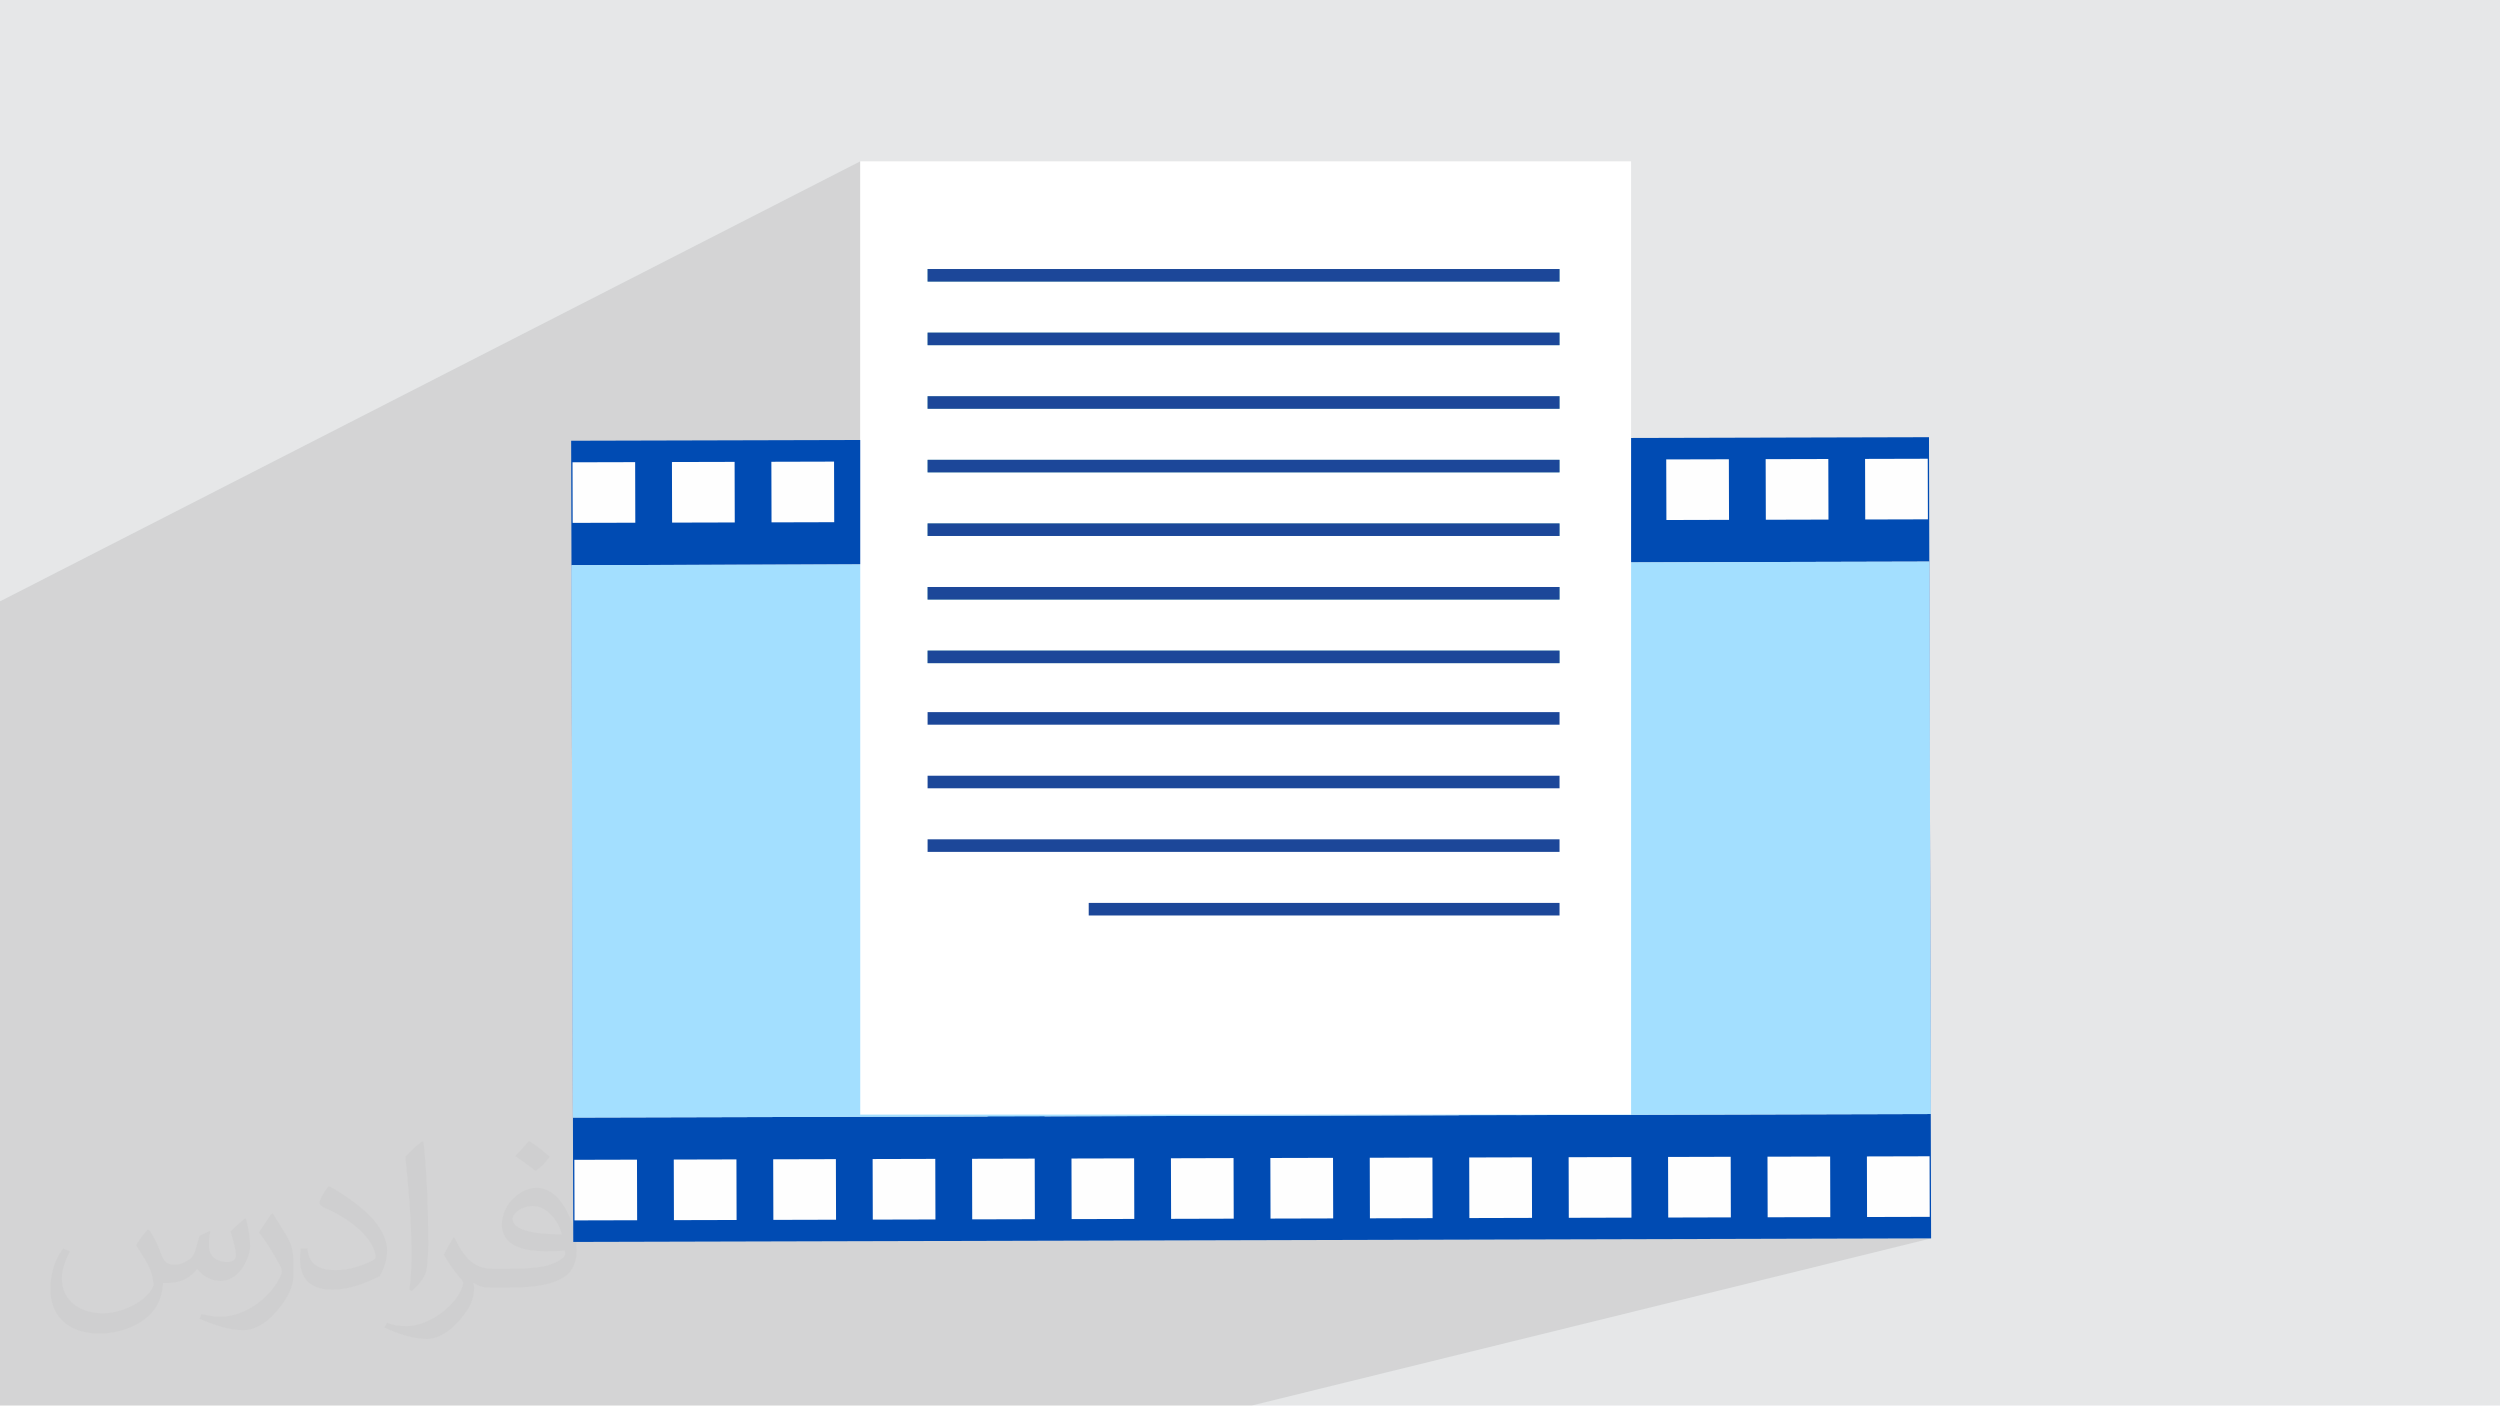
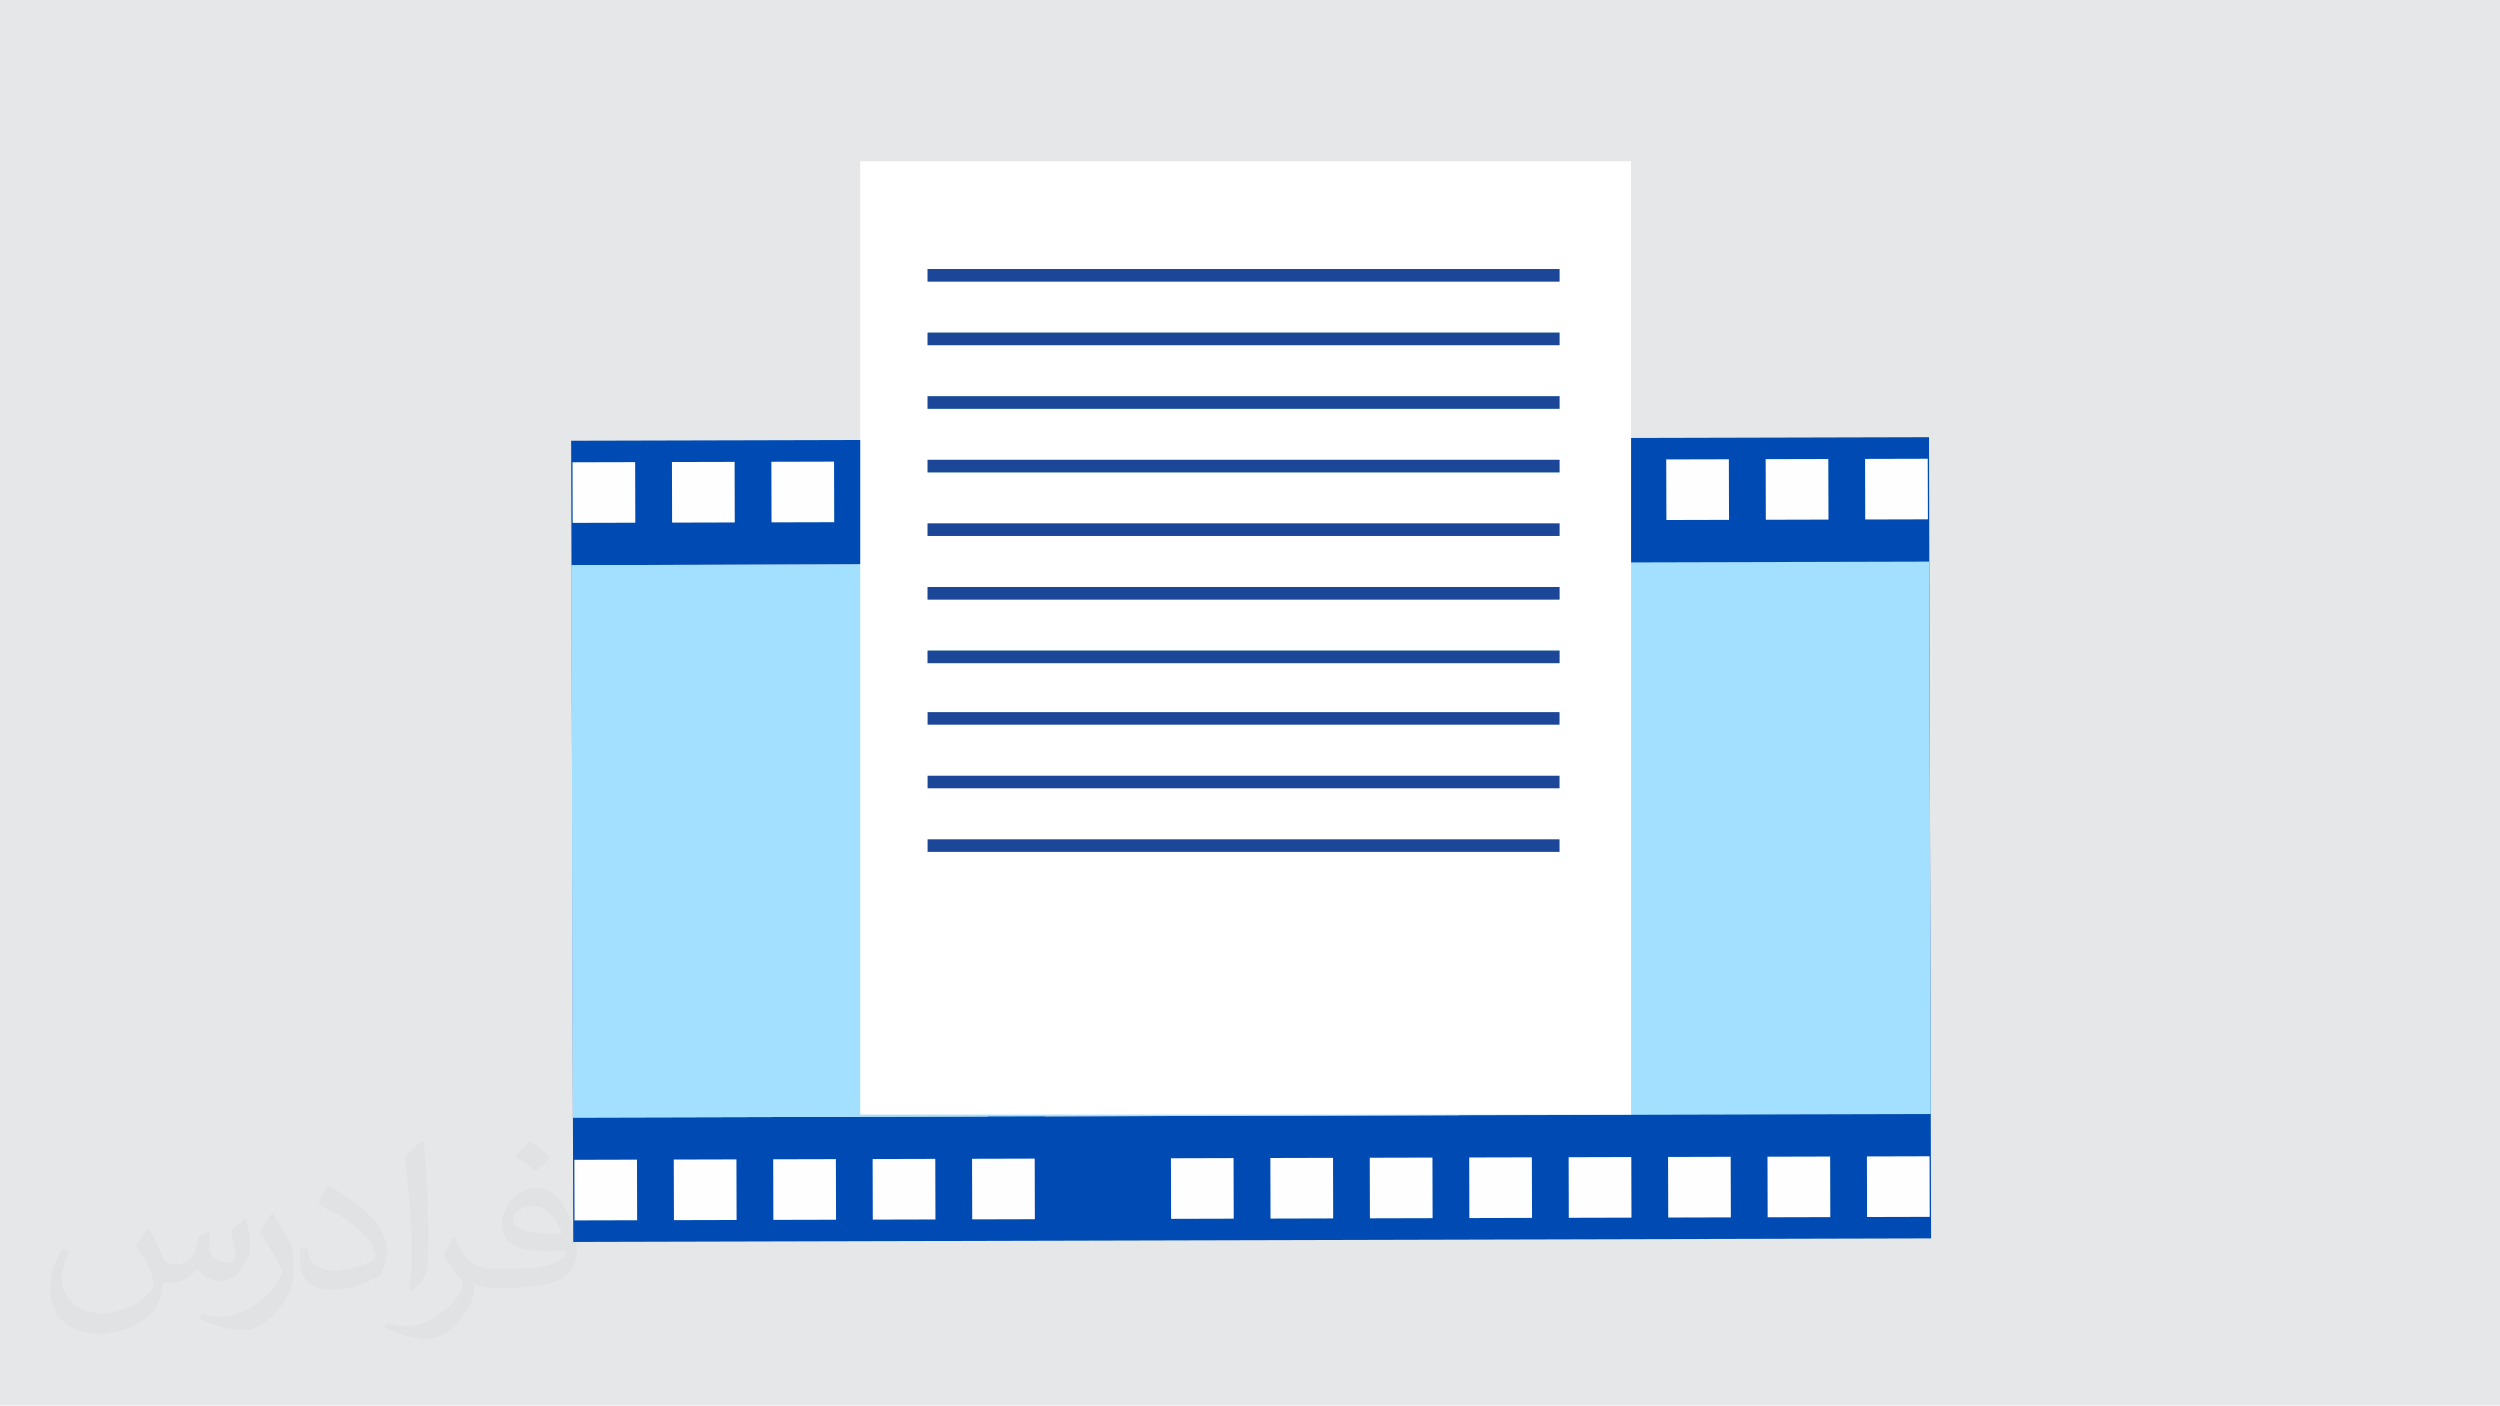
<svg xmlns="http://www.w3.org/2000/svg" xml:space="preserve" width="3.705in" height="2.083in" version="1.1" style="shape-rendering:geometricPrecision; text-rendering:geometricPrecision; image-rendering:optimizeQuality; fill-rule:evenodd; clip-rule:evenodd" viewBox="0 0 3702 2081.31">
  <defs>
    <style type="text/css">
   
    .fil6 {fill:#A3DFFF}
    .fil0 {fill:#E6E7E8}
    .fil5 {fill:#FEFEFE;fill-rule:nonzero}
    .fil4 {fill:#E3DFE8;fill-rule:nonzero}
    .fil3 {fill:#004BB3;fill-rule:nonzero}
    .fil9 {fill:#1C4799;fill-rule:nonzero}
    .fil8 {fill:#96D9C9;fill-rule:nonzero}
    .fil7 {fill:white;fill-rule:nonzero}
    .fil2 {fill:#373435;fill-opacity:0.031}
    .fil1 {fill:#373435;fill-opacity:0.102}
   
  </style>
  </defs>
  <g id="Layer_x0020_1">
    <polygon class="fil0" points="-0,0 3702,0 3702,2081.31 -0,2081.31 " />
-     <polygon class="fil1" points="-0,1232.82 -0,1224.23 -0,1061.9 -0,890.48 1273.85,238.9 1273.85,651.54 846.27,846.65 848.39,1654.88 848.87,1839.08 2160.76,1835.63 2859.09,1649.6 2859.09,1649.6 2160.76,1835.63 2859.57,1833.8 1853.67,2081.31 1238.53,2081.31 1238.52,2081.31 80.97,2081.31 -0,2081.31 -0,1944.68 " />
    <path class="fil2" d="M221.49 1821.86c6.99,10.99 11.99,20.98 15.99,31.97 3,6.99 5,18.98 20.98,18.98 5,0 10.99,-1 16.98,-5 6.99,-3 11.99,-8.99 13.99,-16.98l5.99 -20.98 14.99 -6.99 1 1c-2,7.99 -2,14.99 -2,20.98 0,17.98 14.99,23.98 26.98,23.98 6.99,0 12.99,-3 12.99,-9.99 0,-7.99 -4,-21.98 -7.99,-34.97 6.99,-6.99 13.99,-13.99 21.98,-19.98l1 1c4,14.99 5.99,29.97 5.99,39.96 0,9.99 -4,19.98 -7.99,26.98 -6.99,13.99 -19.98,24.98 -35.97,24.98 -11.99,0 -24.98,-5.99 -33.97,-16.98l-1 0c-8.99,10.99 -21.98,19.98 -42.96,19.98l-6.99 0c-1,13.99 -4,23.98 -8.99,32.97 -12.99,24.98 -49.95,41.96 -84.94,41.96 -48.96,0 -72.95,-27.97 -72.95,-65.94 0,-22.98 6.99,-44.96 18.98,-59.95l9.99 4c-6.99,13.99 -11.99,26.98 -11.99,39.96 0,34.97 28.97,51.95 60.95,51.95 29.97,0 67.95,-19.98 74.94,-41.96 -2,-24.98 -11.99,-35.97 -25.98,-58.95 4,-6.99 9.99,-14.99 16.98,-22.98l1 0 0 0 2 1 0 0 0 0 0.02 -0.01 -0.01 0.01 0 0zm562.54 -131.89c9.99,5.99 19.98,13.99 29.97,22.98 -5.99,7.99 -11.99,14.99 -20.98,20.98 -9.99,-7.99 -19.98,-14.99 -29.97,-21.98 6.99,-7.99 13.99,-14.99 19.98,-21.98l1 0 0 0 0 0 0 0zm5 95.93c-16.98,0 -29.97,10.99 -29.97,18.98 0,16.98 32.97,22.98 72.95,22.98 -5,-19.98 -21.98,-41.96 -42.96,-41.96l-0.01 0zm-36.97 92.93c21.98,0 40.96,-1 54.95,-4 15.99,-4 29.97,-11.99 29.97,-17.98 0,-2 0,-3 -1,-5 -8.99,1 -18.98,1 -28.97,1 -28.97,0 -51.95,-6.99 -59.95,-22.98 -2,-4 -4,-9.99 -4,-14.99 0,-15.99 6.99,-31.97 18.98,-41.96 9.99,-8.99 20.98,-13.99 32.97,-13.99 19.98,0 36.97,16.98 47.96,41.96 5.99,13.99 10.99,29.97 10.99,50.95 0,13.99 -4,24.98 -11.99,33.97 -15.99,14.99 -44.96,20.98 -89.93,20.98l-19.98 0 0 0 -5 0c-10.99,0 -18.98,-2 -24.98,-6.99l-1 0c0,2 1,5 1,6.99 0,9.99 -3,22.98 -9.99,32.97 -19.98,29.97 -41.96,42.96 -59.95,42.96 -18.98,0 -41.96,-6.99 -62.94,-16.98l4 -6.99c6.99,3 15.99,5 28.97,5 33.97,0 77.94,-32.97 83.94,-63.94 -1,-3 -3,-5.99 -6.99,-9.99 -9.99,-11.99 -15.99,-21.98 -21.98,-31.97 5,-9.99 9.99,-17.98 13.99,-24.98l2 0c13.99,28.97 27.97,45.96 56.95,45.96l4 0 0 0 20.98 0 0 0 -3 0 0 0 0 0 0 0zm-145.88 30.97c2,-13.99 3,-28.97 3,-42.96l0 -20.98c0,-38.96 -5,-95.93 -8.99,-132.89 6.99,-7.99 16.98,-16.98 24.98,-22.98l2 1c5,46.96 6.99,100.92 6.99,150.88 0,12.99 -1,25.98 -2,34.97 -1,11.99 -7.99,20.98 -21.98,34.97l-3 -1 0 0 -1 -1 0 0 0 0 0 0zm-150.88 -61.96c1,17.98 9.99,32.97 40.96,32.97 19.98,0 35.97,-5 54.95,-13.99 3,-2 5,-3 5,-5 0,-11.99 -8.99,-26.98 -23.98,-40.96 -13.99,-12.99 -33.97,-24.98 -50.95,-31.97 -5.99,-3 -7.99,-5 -7.99,-7.99 0,-5 6.99,-16.98 12.99,-23.98l2 0c19.98,10.99 42.96,26.98 59.95,43.96 14.99,15.99 24.98,32.97 24.98,50.95 0,12.99 -4,25.98 -10.99,37.97 -21.98,10.99 -45.96,19.98 -69.95,19.98 -28.97,0 -47.96,-12.99 -47.96,-44.96 0,-3 0,-8.99 1,-15.99l9.99 0 0 0 0 -1 0 0 0 0 0 0 0.01 0zm-51.95 -51.95l17.98 28.97c6.99,10.99 12.99,21.98 12.99,40.96l0 23.98c0,18.98 -11.99,38.96 -31.97,59.95 -14.99,13.99 -28.97,19.98 -41.96,19.98 -18.98,0 -39.96,-5.99 -64.94,-16.98l3 -6.99c7.99,2 16.98,4 27.97,4 34.97,0 71.95,-25.98 87.93,-57.95 2,-4 3,-6.99 3,-8.99 0,-4 -2,-7.99 -4,-10.99 -8.99,-16.98 -18.98,-32.97 -29.97,-46.96 5.99,-8.99 11.99,-17.98 17.98,-26.98l2 0 0 0 0 -2 0 0 0 0 0 0 -0.01 0z" />
    <g id="_2746986825568">
      <g>
        <g>
          <polygon class="fil3" points="845.76,652.66 848.87,1839.08 2859.57,1833.8 2856.46,647.39 " />
-           <polygon class="fil4" points="2242.99,833.23 2245.13,1651.21 2859.09,1649.6 2856.95,831.62 " />
          <polygon class="fil4" points="1544.59,835.07 1546.73,1653.04 2160.74,1651.43 2158.59,833.46 " />
          <polygon class="fil4" points="846.24,836.9 848.39,1654.88 1462.35,1653.26 1460.2,835.29 " />
          <polygon class="fil5" points="2761.8,679.55 2762.03,769.26 2854.83,769.02 2854.59,679.31 " />
          <polygon class="fil5" points="2614.59,679.93 2614.83,769.65 2707.6,769.4 2707.37,679.69 " />
          <polygon class="fil5" points="2467.36,680.32 2467.6,770.03 2560.33,769.79 2560.09,680.08 " />
          <polygon class="fil5" points="2320.13,680.71 2320.37,770.42 2413.15,770.18 2412.91,680.47 " />
          <polygon class="fil5" points="2172.9,681.09 2173.13,770.81 2265.92,770.56 2265.68,680.85 " />
          <polygon class="fil5" points="2025.62,681.48 2025.86,771.19 2118.69,770.95 2118.45,681.24 " />
          <polygon class="fil5" points="1878.45,681.87 1878.68,771.58 1971.46,771.33 1971.23,681.62 " />
          <polygon class="fil5" points="1731.21,682.25 1731.45,771.96 1824.18,771.72 1823.95,682.01 " />
          <polygon class="fil5" points="1583.94,682.64 1584.17,772.35 1676.95,772.11 1676.72,682.4 " />
          <polygon class="fil5" points="1436.71,683.03 1436.94,772.74 1529.72,772.49 1529.49,682.78 " />
          <polygon class="fil5" points="1289.48,683.41 1289.71,773.12 1382.49,772.88 1382.26,683.17 " />
          <polygon class="fil5" points="1142.24,683.8 1142.48,773.51 1235.31,773.26 1235.07,683.55 " />
          <polygon class="fil5" points="995.01,684.18 995.25,773.89 1088.03,773.65 1087.8,683.94 " />
          <polygon class="fil5" points="847.79,684.57 848.02,774.28 940.76,774.04 940.53,684.33 " />
          <polygon class="fil5" points="2764.51,1712.45 2764.74,1802.15 2857.54,1801.91 2857.3,1712.2 " />
          <polygon class="fil5" points="2617.3,1712.83 2617.54,1802.54 2710.31,1802.3 2710.08,1712.59 " />
          <polygon class="fil5" points="2470.07,1713.22 2470.31,1802.93 2563.04,1802.68 2562.81,1712.97 " />
          <polygon class="fil5" points="2322.84,1713.6 2323.07,1803.31 2415.86,1803.07 2415.62,1713.36 " />
          <polygon class="fil5" points="2175.61,1713.99 2175.84,1803.7 2268.63,1803.45 2268.39,1713.75 " />
          <polygon class="fil5" points="2028.33,1714.38 2028.57,1804.08 2121.4,1803.84 2121.16,1714.13 " />
          <polygon class="fil5" points="1881.15,1714.76 1881.39,1804.47 1974.17,1804.23 1973.94,1714.52 " />
          <polygon class="fil5" points="1733.92,1715.15 1734.16,1804.86 1826.89,1804.61 1826.65,1714.9 " />
-           <polygon class="fil5" points="1586.65,1715.53 1586.88,1805.24 1679.66,1805 1679.43,1715.29 " />
          <polygon class="fil5" points="1439.42,1715.92 1439.65,1805.63 1532.43,1805.39 1532.2,1715.68 " />
          <polygon class="fil5" points="1292.19,1716.31 1292.42,1806.01 1385.2,1805.77 1384.97,1716.06 " />
          <polygon class="fil5" points="1144.95,1716.69 1145.19,1806.4 1238.02,1806.16 1237.78,1716.45 " />
          <polygon class="fil5" points="997.72,1717.08 997.96,1806.79 1090.74,1806.55 1090.51,1716.83 " />
          <polygon class="fil5" points="850.5,1717.46 850.73,1807.17 943.47,1806.93 943.24,1717.22 " />
        </g>
        <polygon class="fil6" points="2856.95,831.62 846.24,836.9 848.39,1654.88 2859.09,1649.6 " />
      </g>
      <g>
        <polygon class="fil7" points="1273.85,1650.5 2415.32,1650.5 2415.32,238.9 1273.85,238.9 " />
        <polygon class="fil8" points="1373.57,416.98 2309.36,416.98 2309.36,398.37 1373.57,398.37 " />
        <polygon class="fil8" points="1373.57,511.16 2309.36,511.16 2309.36,492.54 1373.57,492.54 " />
        <polygon class="fil8" points="1373.57,605.32 2309.36,605.32 2309.36,586.71 1373.57,586.71 " />
        <polygon class="fil8" points="1373.57,699.5 2309.36,699.5 2309.36,680.88 1373.57,680.88 " />
        <polygon class="fil8" points="1373.57,793.67 2309.36,793.67 2309.36,775.05 1373.57,775.05 " />
        <polygon class="fil8" points="1373.57,887.84 2309.36,887.84 2309.36,869.22 1373.57,869.22 " />
        <polygon class="fil8" points="1373.57,982.01 2309.36,982.01 2309.36,963.4 1373.57,963.4 " />
        <polygon class="fil9" points="1373.57,416.98 2309.36,416.98 2309.36,398.37 1373.57,398.37 " />
        <polygon class="fil9" points="1373.57,511.16 2309.36,511.16 2309.36,492.54 1373.57,492.54 " />
        <polygon class="fil9" points="1373.57,605.32 2309.36,605.32 2309.36,586.71 1373.57,586.71 " />
        <polygon class="fil9" points="1373.57,699.5 2309.36,699.5 2309.36,680.88 1373.57,680.88 " />
        <polygon class="fil9" points="1373.57,793.67 2309.36,793.67 2309.36,775.05 1373.57,775.05 " />
        <polygon class="fil9" points="1373.57,887.84 2309.36,887.84 2309.36,869.22 1373.57,869.22 " />
        <polygon class="fil9" points="1373.57,982.01 2309.36,982.01 2309.36,963.4 1373.57,963.4 " />
        <polygon class="fil9" points="1373.57,1073.13 2309.36,1073.13 2309.36,1054.51 1373.57,1054.51 " />
        <polygon class="fil9" points="1373.57,1167.3 2309.36,1167.3 2309.36,1148.69 1373.57,1148.69 " />
        <polygon class="fil9" points="1373.57,1261.47 2309.36,1261.47 2309.36,1242.86 1373.57,1242.86 " />
-         <polygon class="fil9" points="1612.17,1355.65 2309.36,1355.65 2309.36,1337.03 1612.17,1337.03 " />
      </g>
    </g>
  </g>
</svg>